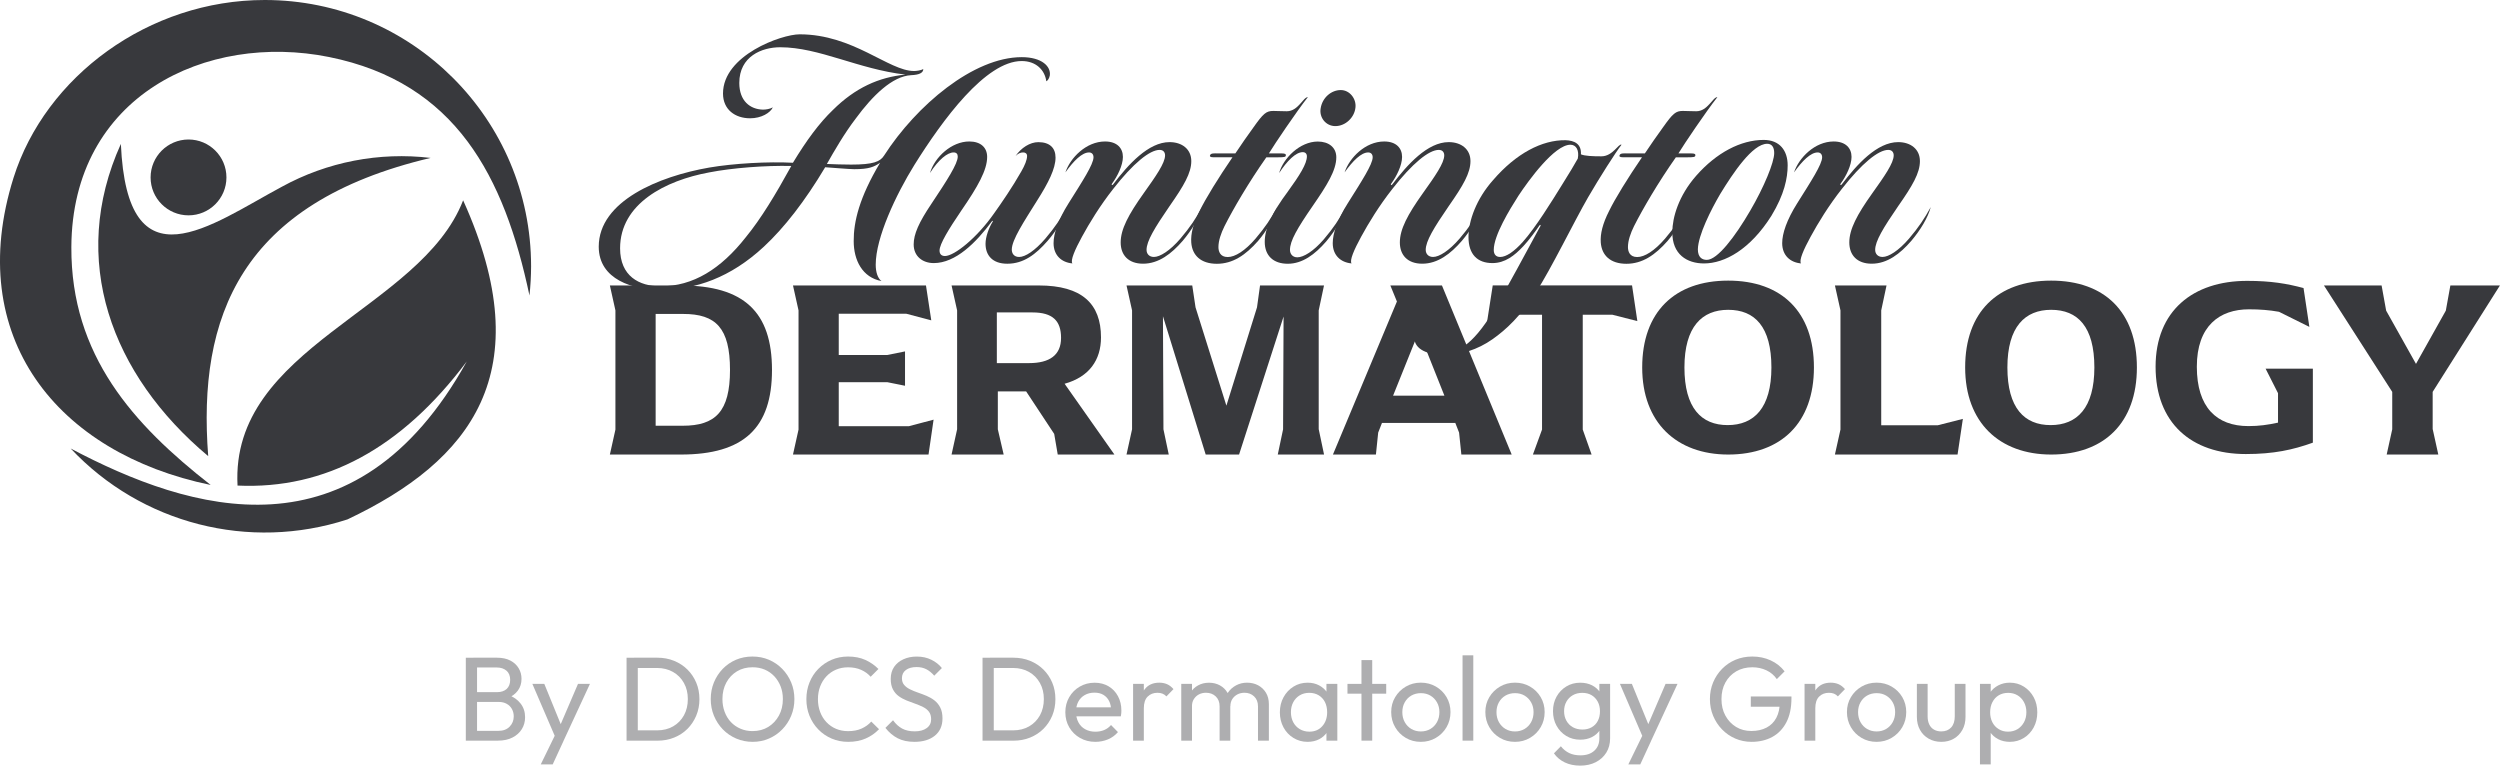
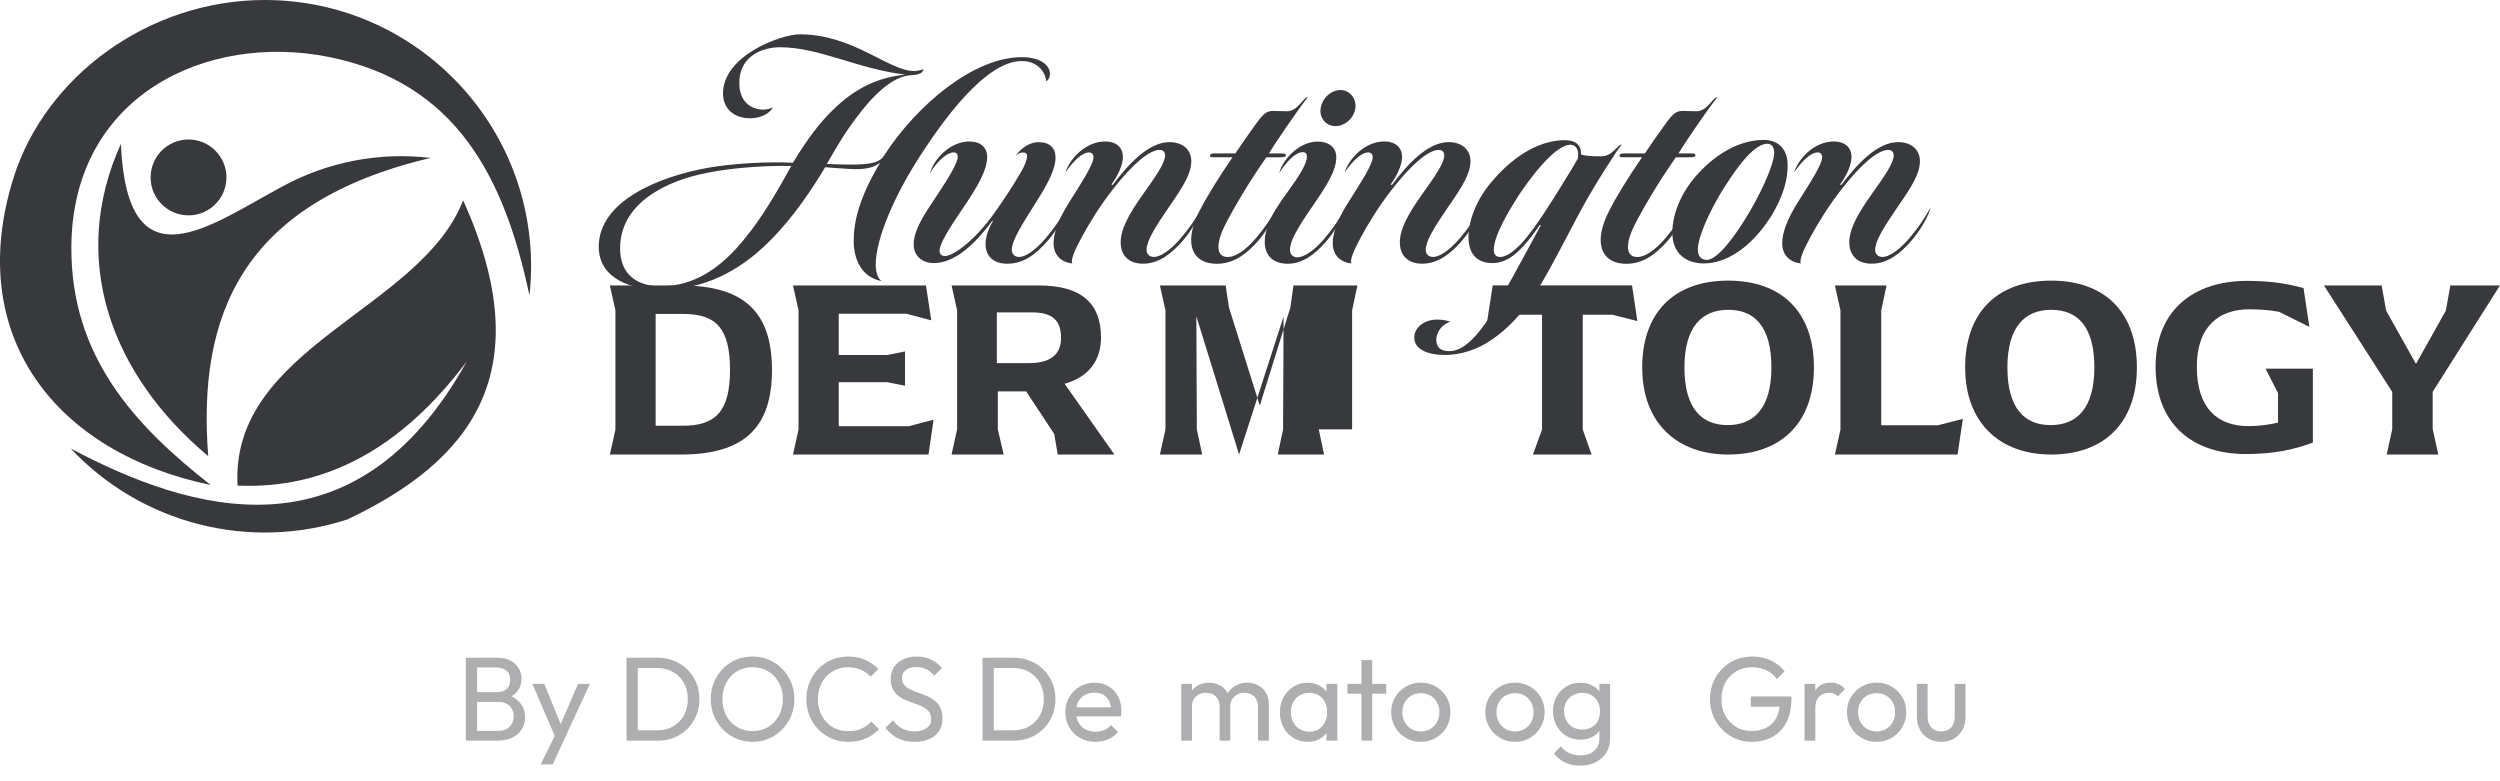
<svg xmlns="http://www.w3.org/2000/svg" version="1.1" id="Layer_1" x="0px" y="0px" viewBox="0 0 707.36 220.99" style="enable-background:new 0 0 707.36 220.99;" xml:space="preserve">
  <style type="text/css">
	.st0{fill:#FFFFFF;}
	.st1{fill:#38393D;}
	.st2{fill:#AEAEB0;}
</style>
  <g>
    <g>
      <g>
        <path id="Path_29_00000033334742433146116590000000982216393494955422_" class="st1" d="M67.21,137.39     c24.83,1.14,46.45-10.57,64.86-35.12C100.41,159.29,53.85,144.8,20,126.9c20.01,21.31,50.53,29.12,78.32,20.06     c34.91-16.54,54.7-41.62,32.72-90.28C119.05,87.72,65.09,98.11,67.21,137.39" />
        <path id="Path_30_00000130623052232821681930000009943305853387817353_" class="st1" d="M3.83,50.3     c-14.13,44.98,12.24,77.93,55.78,86.92c-21.84-17.06-39.56-36.66-39.42-67.29c0.19-42.89,38.29-60.77,72.91-53.8     c35.9,7.24,49.59,33.85,56.71,67.48c0.3-2.75,0.45-5.51,0.46-8.27C150.26,33.73,116.52,0,74.91,0C42.09,0,12.85,21.62,3.83,50.3" />
        <path id="Path_31_00000163038262771618225160000007823483506248354227_" class="st1" d="M58.91,129.06     c-3.03-39.36,9.06-71.65,62.93-84.38c-14.54-1.73-29.25,1.12-42.09,8.16C59.67,63.59,35.99,81.96,34.2,40.72     C19.39,73.49,31.41,106.03,58.91,129.06" />
        <path id="Path_32_00000073687748219566417220000010072033202887844225_" class="st1" d="M42.61,50.2     c0,5.93,4.81,10.73,10.73,10.73c5.93,0,10.73-4.81,10.73-10.73c0-5.93-4.81-10.73-10.73-10.73     C47.42,39.48,42.62,44.27,42.61,50.2" />
      </g>
      <g>
        <g>
          <g>
            <path class="st1" d="M174.13,121.55V87.83l-1.57-7.06h20.11c17.82,0,25.76,7.49,25.76,23.92c0,16.35-7.94,23.92-25.76,23.92       h-20.11L174.13,121.55z M193.17,120.46c9.23,0,13.38-3.96,13.38-15.78c0-11.89-4.01-15.85-13.24-15.85h-7.8v31.63H193.17z" />
            <path class="st1" d="M264.15,118.74l-1.43,9.87h-38.35l1.57-7.06V87.83l-1.57-7.06H262l1.5,9.87l-7.08-1.87h-19.1v11.67h13.74       l5.01-1.01v9.72l-5.01-1.01h-13.74v12.46h19.82L264.15,118.74z" />
            <path class="st1" d="M315.31,128.6h-16.03l-1-5.83l-7.94-12.03h-8.01v10.73l1.65,7.13h-14.74l1.57-7.13V87.83l-1.57-7.06h24.68       c12.23,0,17.6,5.19,17.6,14.7c0,6.34-3.29,11.17-10.3,13.11L315.31,128.6z M291.2,102.74c5.72,0,9.02-2.23,9.02-7.13       c0-4.83-2.36-7.21-8.08-7.21h-10.09v14.34H291.2z" />
-             <path class="st1" d="M373.13,121.47l1.5,7.13h-13.09l1.5-7.13l0.14-31.91l-12.59,39.04h-9.45l-12.09-39.12l0.14,31.99l1.5,7.13       h-11.95l1.57-7.13V87.83l-1.57-7.06h18.6l0.93,6.2l8.73,27.81l8.66-27.81l0.86-6.2h18.1l-1.5,7.06V121.47z" />
-             <path class="st1" d="M427.72,128.6h-14.24l-0.64-6.2l-1.07-2.74h-20.75l-1.07,2.74l-0.64,6.2h-12.16l18.1-43.29l-1.86-4.54       h14.6L427.72,128.6z M408.69,111.96l-7.23-18.16l-7.3,18.16H408.69z" />
+             <path class="st1" d="M373.13,121.47l1.5,7.13h-13.09l1.5-7.13l0.14-31.91l-12.59,39.04l-12.09-39.12l0.14,31.99l1.5,7.13       h-11.95l1.57-7.13V87.83l-1.57-7.06h18.6l0.93,6.2l8.73,27.81l8.66-27.81l0.86-6.2h18.1l-1.5,7.06V121.47z" />
            <path class="st1" d="M447.83,89.05v32.49l2.5,7.06h-16.6l2.58-7.06V89.05h-8.37l-7.15,1.8l1.57-10.09h39.42l1.5,10.09       l-7.08-1.8H447.83z" />
            <path class="st1" d="M464.65,103.97c0-15.68,9.16-24.57,24.33-24.57c15.17,0,24.26,8.89,24.26,24.57       c0,15.61-9.23,24.64-24.26,24.64C474.38,128.6,464.65,119.58,464.65,103.97z M501.21,103.97c0-11.55-4.72-16.31-12.23-16.31       c-7.37,0-12.38,4.76-12.38,16.31c0,11.48,4.79,16.31,12.23,16.31C496.28,120.28,501.21,115.45,501.21,103.97z" />
            <path class="st1" d="M555.38,118.52l-1.5,10.08h-34.7l1.57-7.06V87.83l-1.57-7.06h14.6l-1.5,7.06v32.49h16.03L555.38,118.52z" />
            <path class="st1" d="M556.03,103.97c0-15.68,9.16-24.57,24.33-24.57c15.17,0,24.26,8.89,24.26,24.57       c0,15.61-9.23,24.64-24.26,24.64C565.76,128.6,556.03,119.58,556.03,103.97z M592.59,103.97c0-11.55-4.72-16.31-12.23-16.31       c-7.37,0-12.38,4.76-12.38,16.31c0,11.48,4.79,16.31,12.24,16.31S592.59,115.45,592.59,103.97z" />
            <path class="st1" d="M654.41,104.32v20.93c-5.65,2.03-11.09,3.22-18.96,3.22c-15.53,0-25.54-8.89-25.54-24.71       c0-15.82,10.59-24.29,25.9-24.29c6.73,0,11.23,0.77,15.96,2.03l1.65,10.99l-8.59-4.27c-2.72-0.49-5.44-0.7-8.51-0.7       c-8.3,0-14.74,4.69-14.74,16.24c0,11.48,5.58,16.8,14.6,16.8c3,0,5.51-0.35,8.37-0.98v-8.33l-3.51-6.93H654.41z" />
            <path class="st1" d="M688.33,121.47l1.57,7.13h-14.6l1.57-7.13v-10.59l-19.32-30.11h16.31l1.29,7.13l8.44,15.06l8.44-15.06       l1.29-7.13h14.02l-19.03,30.11V121.47z" />
          </g>
        </g>
        <g>
          <path class="st1" d="M249.02,46.05c-1.72,1.18-3.16,1.82-7.32,1.82c-1.45,0-6.69-0.46-8.22-0.55      c-5.7,9.56-11.57,17.11-17.35,22.48c-9.4,8.74-19.34,12.2-29.28,12.2c-7.59,0-17.44-2.82-17.44-12.2      c0-12.92,17.08-19.93,31.27-22.39c6.87-1.18,16.72-1.73,23.68-1.36c3.8-6.28,7.41-11.2,11.3-14.93      c6.33-6.28,13.01-9.28,20.52-10.01c-13.38-1.55-24.4-7.74-35.43-7.74c-5.15,0-11.57,2.55-11.57,10.1c0,5.1,3.07,7.46,6.69,7.55      c0.81,0,1.99-0.18,2.8-0.64c-0.72,1.55-3.25,3.09-6.42,3.09c-4.25,0-7.68-2.46-7.68-7.01c0-10.83,16.54-16.75,21.69-16.75      c15.18,0,25.21,10.38,32.36,10.38c0.72,0,1.99-0.18,2.62-0.55c0,1.09-1.18,1.64-3.43,1.73c-5.33,0.27-10.94,5.82-15.63,12.2      c-3.34,4.37-6.15,9.28-8.22,12.92c1.17,0.09,5.42,0.18,6.87,0.18c6.24,0,8.22-0.82,9.31-2.55c9.13-14.2,25.31-27.85,38.95-27.85      c5.69,0,8.32,2.64,7.95,5.19c-0.18,0.91-0.63,1.46-0.99,1.64c-0.45-3.28-2.98-5.73-6.96-5.73c-10.21,0-22.41,16.66-30.37,29.4      c-5.24,8.46-10.94,20.57-10.94,28.21c0,2.09,0.54,3.82,1.63,4.64c-5.42-1-7.86-5.92-7.86-11.29      C241.52,62.7,243.14,55.88,249.02,46.05z M200.67,48.78c-12.38,2.28-25.22,8.83-25.22,21.48c0,7.83,5.33,10.74,11.48,10.74      c9.13,0,16.99-4.83,24.13-13.93c4.25-5.19,8.32-11.92,12.83-20.11C216.66,46.78,207.17,47.51,200.67,48.78z" />
          <path class="st1" d="M278.85,68.98c0-1.91,0.9-4.46,1.99-6.19c0.18-0.27,0.09-0.46-0.18-0.18c-4.52,6.1-10.3,11.83-16.45,11.83      c-3.16,0-5.69-1.91-5.69-5.28c0-2.91,1.45-6.19,5.06-11.56c4.43-6.64,7.41-11.29,7.41-13.29c0-0.73-0.36-1.18-1.17-1.18      c-1.72,0-4.25,2-6.69,5.82c1.36-4.55,6.15-8.92,11.12-8.92c3.25,0,5.06,1.73,5.06,4.37c0,3.73-2.62,8.37-7.32,15.2      c-3.52,5.19-6.15,9.46-6.15,11.29c0,1.09,0.63,1.55,1.54,1.55c2.62,0,9.04-5.1,13.92-12.11c2.08-2.91,5.15-7.37,7.68-11.83      c0.99-1.73,1.63-3.28,1.63-4.37c0-0.64-0.45-1-1.08-1c-0.63,0-1.36,0.18-2.17,1c1.54-2.28,4.07-3.91,6.42-3.91      c3.25,0,4.88,1.64,4.88,4.37c0,3.09-1.99,7.1-5.24,12.2c-3.7,5.92-7.14,11.1-7.14,13.83c0,1.09,0.63,2.09,2.08,2.09      c1.72,0,4.43-1.73,7.41-5.19c2.71-3.18,4.34-5.64,6.15-8.92c-0.81,3-2.89,6.55-5.51,9.56c-3.34,3.82-6.78,6.46-11.39,6.46      C280.84,74.63,278.85,72.26,278.85,68.98z" />
          <path class="st1" d="M329.65,43.96c0-0.82-0.45-1.55-1.54-1.55c-2.8,0-7.5,3.82-13.11,11.01c-3.8,4.82-6.78,9.74-8.86,13.56      c-1.99,3.64-3.34,6.74-2.71,7.55c-3.07-0.27-5.33-2.28-5.33-5.73c0-2.73,1.27-6.55,4.25-11.29c3.89-6.19,7.05-11.01,7.05-13.01      c0-0.91-0.54-1.37-1.26-1.37c-1.99,0-4.34,2.37-6.69,5.64c1.36-4.1,5.87-8.74,11.21-8.74c3.43,0,5.06,1.91,5.06,4.37      c0,2.37-1.54,5.46-3.07,7.55c-0.27,0.36,0,0.55,0.27,0.27c4.34-5.73,10.03-12.01,16-12.01c3.53,0,6.15,2,6.15,5.37      c0,3.37-2.08,6.92-6.15,12.74c-4.25,6.19-6.51,9.92-6.51,12.38c0,1.09,0.72,2,2.08,2c1.72,0,4.52-1.73,7.5-5.19      c2.71-3.18,4.34-5.64,6.15-8.92c-0.81,3-2.89,6.46-5.51,9.56c-3.16,3.64-6.78,6.46-11.21,6.46c-4.16,0-6.33-2.46-6.33-6.01      c0-3.73,2.17-7.83,6.51-13.93C327.03,49.87,329.65,46.14,329.65,43.96z" />
          <path class="st1" d="M337.06,68.62c-0.18-2.46,0.54-5.37,2.35-8.92c1.72-3.55,5.33-9.37,9.31-15.2h-5.42      c-0.9,0-1.08-0.27-0.9-0.64c0.27-0.55,1.18-0.46,2.26-0.46h4.88c1.36-2.09,3.8-5.55,5.06-7.28c2.89-4.1,3.7-4.73,5.69-4.73      c0.99,0,2.44,0.09,3.8,0.09c3.25,0,4.61-4,5.97-4c-3.16,4-9.49,13.38-11.03,15.93h3.61c0.99,0,1.26,0.18,1.18,0.64      c-0.09,0.36-0.45,0.46-2.17,0.46h-3.34c-5.06,7.19-9.4,14.65-11.84,19.48c-0.99,2-1.72,4.1-1.72,5.92      c0,1.18,0.45,2.82,2.62,2.82c2.08,0,4.88-1.73,7.86-5.19c2.71-3.18,4.34-5.64,6.15-8.92c-0.81,3-2.8,6.46-5.42,9.56      c-3.53,4-7.14,6.46-11.66,6.46C339.77,74.63,337.33,72.26,337.06,68.62z" />
          <path class="st1" d="M357.85,68.44c0-3.91,2.17-8.37,6.51-14.2c3.43-4.73,5.42-7.92,5.42-10.01c0-0.73-0.45-1.18-1.17-1.18      c-1.99,0-4.43,2.46-6.69,5.92c1.17-4.19,5.87-8.92,10.94-8.92c3.07,0,5.24,1.64,5.24,4.46c0,3.73-2.71,8.01-6.6,13.65      c-4.52,6.55-6.51,10.01-6.51,12.56c0,1,0.63,2.09,2.08,2.09c1.72,0,4.52-1.64,7.5-5.1c2.71-3.19,4.34-5.64,6.24-9.1      c-0.81,3-2.98,6.64-5.6,9.74c-3.16,3.64-6.69,6.28-10.84,6.28C360.29,74.63,357.85,72.35,357.85,68.44z M379.36,25.48      c2.53,0,4.43,2.46,4.16,4.92c-0.27,2.82-2.8,5.28-5.69,5.28c-2.71,0-4.61-2.46-4.16-5.01      C374.12,27.66,376.65,25.48,379.36,25.48z" />
          <path class="st1" d="M408.64,43.96c0-0.82-0.45-1.55-1.54-1.55c-2.8,0-7.5,3.82-13.11,11.01c-3.8,4.82-6.78,9.74-8.86,13.56      c-1.99,3.64-3.34,6.74-2.71,7.55c-3.07-0.27-5.33-2.28-5.33-5.73c0-2.73,1.27-6.55,4.25-11.29c3.89-6.19,7.05-11.01,7.05-13.01      c0-0.91-0.54-1.37-1.26-1.37c-1.99,0-4.34,2.37-6.69,5.64c1.36-4.1,5.87-8.74,11.21-8.74c3.43,0,5.06,1.91,5.06,4.37      c0,2.37-1.54,5.46-3.07,7.55c-0.27,0.36,0,0.55,0.27,0.27c4.34-5.73,10.03-12.01,16-12.01c3.53,0,6.15,2,6.15,5.37      c0,3.37-2.08,6.92-6.15,12.74c-4.25,6.19-6.51,9.92-6.51,12.38c0,1.09,0.72,2,2.08,2c1.72,0,4.52-1.73,7.5-5.19      c2.71-3.18,4.34-5.64,6.15-8.92c-0.81,3-2.89,6.46-5.51,9.56c-3.16,3.64-6.78,6.46-11.21,6.46c-4.16,0-6.33-2.46-6.33-6.01      c0-3.73,2.17-7.83,6.51-13.93C406.02,49.87,408.64,46.14,408.64,43.96z" />
          <path class="st1" d="M453.11,44.23c3.25,0,4.88-3.73,5.69-3.28c-1.63,2.09-6.32,9.46-9.49,14.93      c-3.89,6.74-10.56,20.44-14.72,26.81c-4.34,6.74-8.41,10.56-12.29,13.29c-4.25,3-9.13,4.46-13.38,4.46      c-4.97,0-8.77-1.55-8.77-5.01c0.09-3.09,3.25-5.01,6.42-5.01c1.63,0,2.89,0.27,3.8,0.64c-2.44,0.64-3.98,3.1-3.98,5.01      c0,2.28,1.27,3.28,3.62,3.28c1.9,0,6.05-0.55,12.74-11.65c2.71-4.46,10.56-19.08,13.09-23.72c0.18-0.27,0-0.55-0.27-0.18      c-0.99,1.46-2.98,4.19-4.52,5.82c-2.53,2.73-5.24,4.82-8.77,4.82c-4.25,0-6.78-2.46-6.78-7.37c0-4.64,2.26-10.83,6.96-16.11      c6.51-7.55,13.83-11.38,20.51-11.29c2.44,0.09,4.52,1,4.34,4C448.41,44.14,450.58,44.23,453.11,44.23z M444.34,40.95      c-4.52,0-11.84,10.1-14.73,14.47c-2.44,3.82-6.96,11.19-6.96,15.29c0,1.27,0.63,2,1.81,2c1.72,0,3.98-1.55,6.42-4.28      c3.71-4.19,8.13-11.38,11.12-16.2c2.08-3.28,3.62-5.92,4.43-7.37C446.87,42.5,445.97,40.95,444.34,40.95z" />
          <path class="st1" d="M452.93,68.62c-0.18-2.46,0.54-5.37,2.35-8.92c1.72-3.55,5.33-9.37,9.31-15.2h-5.42      c-0.9,0-1.08-0.27-0.9-0.64c0.27-0.55,1.18-0.46,2.26-0.46h4.88c1.36-2.09,3.8-5.55,5.06-7.28c2.89-4.1,3.7-4.73,5.69-4.73      c0.99,0,2.44,0.09,3.8,0.09c3.25,0,4.61-4,5.97-4c-3.16,4-9.49,13.38-11.03,15.93h3.61c0.99,0,1.26,0.18,1.18,0.64      c-0.09,0.36-0.45,0.46-2.17,0.46h-3.34c-5.06,7.19-9.4,14.65-11.84,19.48c-0.99,2-1.72,4.1-1.72,5.92      c0,1.18,0.45,2.82,2.62,2.82c2.08,0,4.88-1.73,7.86-5.19c2.71-3.18,4.34-5.64,6.15-8.92c-0.81,3-2.8,6.46-5.42,9.56      c-3.53,4-7.14,6.46-11.66,6.46C455.65,74.63,453.2,72.26,452.93,68.62z" />
          <path class="st1" d="M501.2,61.07c-5.97,9.47-13.19,13.47-19.07,13.47c-4.79,0-9.04-2.55-8.95-8.92c0-4,1.72-10.19,6.78-15.93      c5.69-6.46,12.56-10.1,19.07-10.1c4.52,0,6.78,3.01,6.78,7.19C505.81,50.33,504.9,54.97,501.2,61.07z M500.02,40.68      c-4.16,0-9.67,8.28-13.29,14.2c-2.62,4.46-6.24,11.65-6.33,15.65c0,2.27,1.18,3,2.53,3c2.98,0,7.95-6.46,12.29-13.93      c3.89-6.65,6.78-13.65,6.78-16.29C502.01,41.59,501.29,40.68,500.02,40.68z" />
          <path class="st1" d="M535.81,43.96c0-0.82-0.45-1.55-1.54-1.55c-2.8,0-7.5,3.82-13.11,11.01c-3.8,4.82-6.78,9.74-8.86,13.56      c-1.99,3.64-3.34,6.74-2.71,7.55c-3.07-0.27-5.33-2.28-5.33-5.73c0-2.73,1.27-6.55,4.25-11.29c3.89-6.19,7.05-11.01,7.05-13.01      c0-0.91-0.54-1.37-1.26-1.37c-1.99,0-4.34,2.37-6.69,5.64c1.36-4.1,5.87-8.74,11.21-8.74c3.43,0,5.06,1.91,5.06,4.37      c0,2.37-1.54,5.46-3.07,7.55c-0.27,0.36,0,0.55,0.27,0.27c4.34-5.73,10.03-12.01,16-12.01c3.53,0,6.15,2,6.15,5.37      c0,3.37-2.08,6.92-6.15,12.74c-4.25,6.19-6.51,9.92-6.51,12.38c0,1.09,0.72,2,2.08,2c1.72,0,4.52-1.73,7.5-5.19      c2.71-3.18,4.34-5.64,6.15-8.92c-0.81,3-2.89,6.46-5.51,9.56c-3.16,3.64-6.78,6.46-11.21,6.46c-4.16,0-6.33-2.46-6.33-6.01      c0-3.73,2.17-7.83,6.51-13.93C533.19,49.87,535.81,46.14,535.81,43.96z" />
        </g>
      </g>
    </g>
    <g>
      <g>
        <g>
          <g>
            <path class="st2" d="M131.8,209.56V186.1h3.18v23.46H131.8z M133.93,209.56v-2.77h7.1c1.35,0,2.41-0.4,3.18-1.2       s1.15-1.76,1.15-2.89c0-0.77-0.17-1.46-0.51-2.08c-0.34-0.62-0.83-1.11-1.47-1.47c-0.64-0.36-1.39-0.54-2.25-0.54h-7.2v-2.77       h6.73c1.13,0,2.02-0.3,2.69-0.9c0.66-0.6,1-1.46,1-2.59s-0.35-1.99-1.05-2.59c-0.7-0.6-1.62-0.9-2.77-0.9h-6.59v-2.77h6.66       c1.53,0,2.81,0.28,3.84,0.83c1.03,0.55,1.8,1.28,2.33,2.18c0.53,0.9,0.79,1.89,0.79,2.98c0,1.26-0.34,2.37-1.03,3.31       c-0.69,0.95-1.7,1.69-3.03,2.23l0.27-1.01c1.51,0.54,2.69,1.36,3.53,2.45c0.85,1.09,1.27,2.38,1.27,3.87       c0,1.24-0.3,2.36-0.91,3.35c-0.61,0.99-1.48,1.79-2.62,2.38c-1.14,0.6-2.53,0.9-4.18,0.9H133.93z" />
            <path class="st2" d="M157.6,209.7l-6.97-16.2h3.38l5.17,12.68h-1.08l5.44-12.68h3.38l-7.51,16.2H157.6z M153,216.29l4.73-9.7       l1.69,3.11l-3.04,6.59H153z" />
            <path class="st2" d="M177.28,209.56V186.1h3.18v23.46H177.28z M179.37,209.56v-2.91h6.53c1.74,0,3.26-0.38,4.56-1.13       c1.31-0.76,2.33-1.8,3.06-3.13c0.73-1.33,1.1-2.86,1.1-4.6c0-1.71-0.37-3.23-1.12-4.56c-0.74-1.33-1.77-2.37-3.08-3.11       c-1.31-0.74-2.82-1.12-4.53-1.12h-6.49v-2.91h6.56c1.71,0,3.3,0.29,4.75,0.88c1.45,0.59,2.72,1.41,3.79,2.47       c1.07,1.06,1.9,2.3,2.5,3.72s0.9,2.98,0.9,4.67c0,1.67-0.3,3.22-0.9,4.65c-0.6,1.43-1.43,2.68-2.48,3.74       c-1.06,1.06-2.32,1.88-3.77,2.47c-1.45,0.59-3.03,0.88-4.72,0.88H179.37z" />
            <path class="st2" d="M212.98,209.9c-1.67,0-3.22-0.31-4.67-0.93c-1.44-0.62-2.71-1.49-3.79-2.6c-1.08-1.12-1.92-2.41-2.52-3.87       c-0.6-1.46-0.9-3.03-0.9-4.7c0-1.69,0.3-3.26,0.9-4.72c0.6-1.45,1.43-2.73,2.5-3.84c1.07-1.1,2.32-1.96,3.75-2.57       c1.43-0.61,2.98-0.91,4.65-0.91s3.22,0.3,4.65,0.91c1.43,0.61,2.69,1.47,3.77,2.57s1.93,2.39,2.54,3.85       c0.61,1.46,0.91,3.04,0.91,4.73c0,1.67-0.3,3.23-0.91,4.7c-0.61,1.47-1.45,2.75-2.52,3.85c-1.07,1.11-2.32,1.97-3.75,2.59       C216.16,209.59,214.63,209.9,212.98,209.9z M212.91,206.86c1.69,0,3.17-0.39,4.45-1.17c1.27-0.78,2.28-1.85,3.03-3.21       c0.74-1.36,1.12-2.92,1.12-4.68c0-1.31-0.21-2.51-0.64-3.6c-0.43-1.09-1.03-2.05-1.79-2.86c-0.77-0.81-1.67-1.44-2.7-1.88       c-1.04-0.44-2.19-0.66-3.45-0.66c-1.67,0-3.14,0.38-4.41,1.15c-1.27,0.77-2.28,1.83-3.01,3.18c-0.73,1.35-1.1,2.91-1.1,4.67       c0,1.31,0.21,2.52,0.63,3.63c0.42,1.12,1,2.07,1.76,2.87c0.75,0.8,1.66,1.43,2.71,1.88S211.67,206.86,212.91,206.86z" />
            <path class="st2" d="M240,209.9c-1.69,0-3.26-0.31-4.7-0.93c-1.44-0.62-2.7-1.48-3.77-2.59c-1.07-1.1-1.9-2.39-2.49-3.85       c-0.59-1.46-0.88-3.03-0.88-4.7c0-1.69,0.29-3.27,0.88-4.73c0.59-1.47,1.41-2.74,2.49-3.84c1.07-1.09,2.32-1.95,3.75-2.57       c1.43-0.62,2.99-0.93,4.68-0.93c1.85,0,3.47,0.32,4.87,0.95c1.4,0.63,2.64,1.49,3.72,2.57l-2.2,2.2       c-0.74-0.83-1.65-1.49-2.72-1.96c-1.07-0.47-2.29-0.71-3.67-0.71c-1.24,0-2.38,0.22-3.41,0.66c-1.04,0.44-1.94,1.06-2.71,1.88       c-0.77,0.81-1.36,1.77-1.78,2.87c-0.42,1.1-0.63,2.31-0.63,3.62s0.21,2.51,0.63,3.62c0.42,1.11,1.01,2.06,1.78,2.87       c0.77,0.81,1.67,1.44,2.71,1.88c1.04,0.44,2.17,0.66,3.41,0.66c1.47,0,2.74-0.24,3.82-0.73s2-1.14,2.74-1.98l2.2,2.16       c-1.08,1.13-2.35,2.01-3.8,2.64S241.82,209.9,240,209.9z" />
            <path class="st2" d="M258.73,209.9c-1.85,0-3.43-0.34-4.73-1.01c-1.31-0.68-2.47-1.66-3.48-2.94l2.16-2.16       c0.74,1.04,1.6,1.82,2.57,2.35s2.16,0.79,3.58,0.79c1.4,0,2.52-0.3,3.36-0.91c0.85-0.61,1.27-1.44,1.27-2.5       c0-0.88-0.2-1.59-0.61-2.13s-0.95-0.99-1.64-1.33s-1.44-0.67-2.25-0.95c-0.81-0.28-1.62-0.59-2.43-0.91       c-0.81-0.33-1.56-0.73-2.23-1.22c-0.68-0.48-1.22-1.12-1.64-1.91c-0.42-0.79-0.63-1.78-0.63-2.98c0-1.33,0.32-2.46,0.96-3.4       c0.64-0.93,1.52-1.66,2.64-2.16c1.12-0.51,2.37-0.76,3.77-0.76c1.53,0,2.91,0.3,4.12,0.9c1.22,0.6,2.21,1.38,2.98,2.35       l-2.16,2.16c-0.7-0.81-1.45-1.42-2.25-1.83c-0.8-0.41-1.72-0.61-2.76-0.61c-1.26,0-2.27,0.28-3.01,0.83       c-0.74,0.55-1.12,1.33-1.12,2.32c0,0.79,0.21,1.43,0.63,1.91c0.42,0.49,0.96,0.9,1.64,1.23c0.68,0.34,1.43,0.65,2.25,0.93       c0.82,0.28,1.64,0.59,2.45,0.93c0.81,0.34,1.56,0.77,2.23,1.29s1.22,1.19,1.64,2.01c0.42,0.82,0.63,1.85,0.63,3.09       c0,2.07-0.72,3.7-2.15,4.87C263.09,209.31,261.16,209.9,258.73,209.9z" />
            <path class="st2" d="M278,209.56V186.1h3.18v23.46H278z M280.1,209.56v-2.91h6.53c1.74,0,3.26-0.38,4.56-1.13       c1.31-0.76,2.33-1.8,3.06-3.13s1.1-2.86,1.1-4.6c0-1.71-0.37-3.23-1.12-4.56s-1.77-2.37-3.08-3.11       c-1.31-0.74-2.82-1.12-4.53-1.12h-6.49v-2.91h6.56c1.71,0,3.3,0.29,4.75,0.88c1.45,0.59,2.71,1.41,3.79,2.47       c1.07,1.06,1.9,2.3,2.5,3.72c0.6,1.42,0.89,2.98,0.89,4.67c0,1.67-0.3,3.22-0.89,4.65c-0.6,1.43-1.43,2.68-2.49,3.74       c-1.06,1.06-2.32,1.88-3.77,2.47c-1.45,0.59-3.03,0.88-4.72,0.88H280.1z" />
            <path class="st2" d="M309.92,209.9c-1.6,0-3.04-0.37-4.33-1.1c-1.28-0.73-2.3-1.73-3.04-2.99c-0.74-1.26-1.12-2.69-1.12-4.29       c0-1.58,0.37-3,1.1-4.26c0.73-1.26,1.72-2.26,2.98-2.99s2.65-1.1,4.21-1.1c1.49,0,2.8,0.34,3.94,1.01       c1.14,0.68,2.03,1.61,2.67,2.81c0.64,1.2,0.96,2.55,0.96,4.06c0,0.23-0.01,0.47-0.03,0.73c-0.02,0.26-0.07,0.56-0.13,0.9       h-13.56v-2.54h11.94l-1.12,0.98c0-1.08-0.19-2-0.57-2.76c-0.38-0.75-0.92-1.34-1.62-1.76c-0.7-0.42-1.54-0.62-2.54-0.62       c-1.04,0-1.95,0.23-2.74,0.68c-0.79,0.45-1.4,1.08-1.83,1.89c-0.43,0.81-0.64,1.77-0.64,2.87c0,1.13,0.23,2.11,0.68,2.96       c0.45,0.85,1.09,1.5,1.93,1.96s1.79,0.69,2.87,0.69c0.9,0,1.73-0.16,2.49-0.47c0.75-0.32,1.4-0.79,1.94-1.42l1.96,2       c-0.77,0.9-1.71,1.59-2.82,2.06C312.37,209.66,311.18,209.9,309.92,209.9z" />
-             <path class="st2" d="M320.6,209.56V193.5h3.04v16.06H320.6z M323.64,200.4l-1.15-0.51c0-2.05,0.47-3.69,1.42-4.9       c0.95-1.22,2.31-1.83,4.09-1.83c0.81,0,1.54,0.14,2.2,0.42c0.65,0.28,1.26,0.75,1.83,1.4l-2,2.06       c-0.34-0.36-0.71-0.62-1.12-0.78c-0.41-0.16-0.88-0.24-1.42-0.24c-1.13,0-2.05,0.36-2.77,1.08S323.64,198.93,323.64,200.4z" />
            <path class="st2" d="M334.23,209.56V193.5h3.04v16.06H334.23z M345.08,209.56v-9.7c0-1.19-0.37-2.13-1.1-2.82       c-0.73-0.69-1.65-1.03-2.76-1.03c-0.74,0-1.41,0.16-2,0.47s-1.06,0.76-1.42,1.32c-0.36,0.56-0.54,1.24-0.54,2.03l-1.25-0.61       c0-1.22,0.26-2.28,0.79-3.18c0.53-0.9,1.26-1.61,2.18-2.11c0.92-0.51,1.96-0.76,3.11-0.76c1.13,0,2.15,0.25,3.06,0.74       c0.91,0.5,1.63,1.19,2.16,2.1c0.53,0.9,0.79,1.97,0.79,3.21v10.35H345.08z M355.94,209.56v-9.7c0-1.19-0.37-2.13-1.1-2.82       c-0.73-0.69-1.64-1.03-2.72-1.03c-0.74,0-1.42,0.16-2.01,0.47c-0.6,0.32-1.08,0.76-1.44,1.32c-0.36,0.56-0.54,1.24-0.54,2.03       l-1.72-0.61c0.07-1.24,0.4-2.3,1-3.2c0.6-0.89,1.37-1.59,2.32-2.1c0.95-0.51,1.98-0.76,3.11-0.76c1.17,0,2.22,0.25,3.14,0.74       c0.92,0.5,1.66,1.19,2.21,2.1c0.55,0.9,0.83,1.98,0.83,3.25v10.31H355.94z" />
            <path class="st2" d="M369.97,209.9c-1.47,0-2.79-0.37-3.99-1.1c-1.19-0.73-2.14-1.73-2.82-2.99s-1.03-2.68-1.03-4.26       c0-1.58,0.34-3,1.03-4.26s1.62-2.27,2.81-3.01c1.18-0.74,2.52-1.12,4.01-1.12c1.22,0,2.3,0.25,3.26,0.76s1.73,1.21,2.32,2.1       c0.59,0.89,0.91,1.92,0.98,3.09v4.84c-0.07,1.15-0.39,2.17-0.96,3.08c-0.58,0.9-1.34,1.61-2.3,2.11       C372.31,209.65,371.21,209.9,369.97,209.9z M370.47,207.02c1.51,0,2.73-0.51,3.65-1.54c0.92-1.03,1.39-2.34,1.39-3.94       c0-1.1-0.21-2.07-0.62-2.89c-0.42-0.82-1.01-1.46-1.78-1.93c-0.77-0.46-1.66-0.69-2.67-0.69c-1.01,0-1.91,0.24-2.69,0.71       s-1.39,1.12-1.83,1.94c-0.44,0.82-0.66,1.76-0.66,2.82c0,1.08,0.22,2.03,0.66,2.86c0.44,0.82,1.05,1.47,1.84,1.94       S369.46,207.02,370.47,207.02z M375.31,209.56v-4.33l0.58-3.92l-0.58-3.89v-3.92h3.08v16.06H375.31z" />
            <path class="st2" d="M381.26,196.27v-2.77h10.96v2.77H381.26z M385.22,209.56v-22.79h3.04v22.79H385.22z" />
            <path class="st2" d="M402.02,209.9c-1.58,0-3-0.37-4.26-1.12c-1.26-0.74-2.27-1.75-3.01-3.03c-0.74-1.27-1.12-2.7-1.12-4.28       c0-1.56,0.37-2.96,1.12-4.21c0.74-1.25,1.75-2.25,3.01-2.99c1.26-0.74,2.68-1.12,4.26-1.12c1.56,0,2.97,0.37,4.24,1.1       s2.28,1.73,3.03,2.99c0.74,1.26,1.12,2.67,1.12,4.23c0,1.58-0.37,3-1.12,4.28c-0.74,1.27-1.75,2.28-3.03,3.03       C404.99,209.53,403.57,209.9,402.02,209.9z M402.02,206.96c1.01,0,1.92-0.24,2.71-0.71s1.41-1.12,1.86-1.94       c0.45-0.82,0.68-1.76,0.68-2.82c0-1.04-0.23-1.96-0.69-2.77s-1.08-1.45-1.86-1.91s-1.67-0.69-2.69-0.69       c-1.01,0-1.92,0.23-2.71,0.69s-1.41,1.1-1.86,1.91s-0.68,1.74-0.68,2.77c0,1.06,0.22,2,0.68,2.82       c0.45,0.82,1.07,1.47,1.86,1.94S401.01,206.96,402.02,206.96z" />
-             <path class="st2" d="M413.82,209.56v-24.14h3.04v24.14H413.82z" />
            <path class="st2" d="M428.66,209.9c-1.58,0-3-0.37-4.26-1.12c-1.26-0.74-2.27-1.75-3.01-3.03c-0.74-1.27-1.12-2.7-1.12-4.28       c0-1.56,0.37-2.96,1.12-4.21c0.74-1.25,1.75-2.25,3.01-2.99c1.26-0.74,2.68-1.12,4.26-1.12c1.56,0,2.97,0.37,4.24,1.1       s2.28,1.73,3.03,2.99c0.74,1.26,1.12,2.67,1.12,4.23c0,1.58-0.37,3-1.12,4.28c-0.74,1.27-1.75,2.28-3.03,3.03       C431.63,209.53,430.22,209.9,428.66,209.9z M428.66,206.96c1.01,0,1.92-0.24,2.71-0.71s1.41-1.12,1.86-1.94       c0.45-0.82,0.68-1.76,0.68-2.82c0-1.04-0.23-1.96-0.69-2.77s-1.08-1.45-1.86-1.91s-1.67-0.69-2.69-0.69       c-1.01,0-1.92,0.23-2.71,0.69s-1.41,1.1-1.86,1.91s-0.68,1.74-0.68,2.77c0,1.06,0.22,2,0.68,2.82       c0.45,0.82,1.07,1.47,1.86,1.94S427.65,206.96,428.66,206.96z" />
            <path class="st2" d="M447.12,209.29c-1.47,0-2.78-0.35-3.94-1.05s-2.08-1.66-2.76-2.89c-0.68-1.23-1.01-2.61-1.01-4.14       c0-1.53,0.34-2.9,1.01-4.11c0.68-1.21,1.59-2.16,2.76-2.87c1.16-0.71,2.47-1.06,3.94-1.06c1.26,0,2.38,0.25,3.35,0.74       c0.97,0.5,1.74,1.19,2.32,2.08c0.58,0.89,0.88,1.93,0.93,3.13v4.26c-0.07,1.17-0.39,2.2-0.96,3.09       c-0.58,0.89-1.35,1.58-2.32,2.08C449.47,209.04,448.36,209.29,447.12,209.29z M447.12,216.63c-1.65,0-3.11-0.3-4.38-0.91       c-1.27-0.61-2.29-1.46-3.06-2.57l1.96-2c0.65,0.83,1.43,1.47,2.33,1.91c0.9,0.44,1.97,0.66,3.21,0.66       c1.65,0,2.95-0.43,3.91-1.3c0.96-0.87,1.44-2.04,1.44-3.5v-3.99l0.54-3.62l-0.54-3.58v-4.23h3.04v15.42       c0,1.53-0.36,2.87-1.07,4.02s-1.7,2.05-2.98,2.71C450.26,216.3,448.79,216.63,447.12,216.63z M447.73,206.42       c0.99,0,1.87-0.21,2.62-0.64c0.75-0.43,1.34-1.03,1.74-1.81c0.41-0.78,0.61-1.68,0.61-2.72s-0.21-1.94-0.63-2.72       c-0.42-0.78-1-1.39-1.74-1.83s-1.62-0.66-2.64-0.66c-1.01,0-1.9,0.22-2.67,0.66s-1.37,1.05-1.81,1.83       c-0.44,0.78-0.66,1.67-0.66,2.69s0.22,1.92,0.66,2.71s1.05,1.4,1.83,1.84C445.82,206.2,446.72,206.42,447.73,206.42z" />
-             <path class="st2" d="M465.31,209.7l-6.96-16.2h3.38l5.17,12.68h-1.08l5.44-12.68h3.38l-7.51,16.2H465.31z M460.72,216.29       l4.73-9.7l1.69,3.11l-3.04,6.59H460.72z" />
            <path class="st2" d="M495.61,209.9c-1.65,0-3.18-0.31-4.62-0.93c-1.43-0.62-2.68-1.48-3.75-2.59c-1.07-1.1-1.91-2.39-2.52-3.85       c-0.61-1.46-0.91-3.04-0.91-4.73s0.3-3.26,0.91-4.72s1.45-2.73,2.54-3.84s2.35-1.96,3.8-2.57s3.04-0.91,4.75-0.91       c1.87,0,3.6,0.36,5.17,1.08c1.58,0.72,2.9,1.76,3.96,3.11l-2.2,2.2c-0.74-1.08-1.72-1.91-2.94-2.49       c-1.22-0.57-2.55-0.86-3.99-0.86c-1.71,0-3.23,0.38-4.55,1.15c-1.32,0.77-2.34,1.83-3.08,3.18s-1.1,2.91-1.1,4.67       c0,1.78,0.37,3.35,1.12,4.7c0.74,1.35,1.75,2.41,3.01,3.18c1.26,0.77,2.71,1.15,4.33,1.15c1.65,0,3.07-0.32,4.28-0.95       c1.21-0.63,2.14-1.56,2.79-2.79c0.65-1.23,0.98-2.73,0.98-4.51l1.93,1.39h-10.14v-2.91h11.5v0.47c0,2.73-0.48,5.01-1.44,6.85       c-0.96,1.84-2.29,3.22-3.99,4.14S497.79,209.9,495.61,209.9z" />
            <path class="st2" d="M510.59,209.56V193.5h3.04v16.06H510.59z M513.63,200.4l-1.15-0.51c0-2.05,0.47-3.69,1.42-4.9       c0.95-1.22,2.31-1.83,4.09-1.83c0.81,0,1.54,0.14,2.2,0.42c0.65,0.28,1.26,0.75,1.83,1.4l-2,2.06       c-0.34-0.36-0.71-0.62-1.12-0.78c-0.41-0.16-0.88-0.24-1.42-0.24c-1.13,0-2.05,0.36-2.77,1.08S513.63,198.93,513.63,200.4z" />
            <path class="st2" d="M530.97,209.9c-1.58,0-3-0.37-4.26-1.12c-1.26-0.74-2.27-1.75-3.01-3.03c-0.74-1.27-1.12-2.7-1.12-4.28       c0-1.56,0.37-2.96,1.12-4.21c0.74-1.25,1.75-2.25,3.01-2.99c1.26-0.74,2.68-1.12,4.26-1.12c1.56,0,2.97,0.37,4.24,1.1       s2.28,1.73,3.03,2.99c0.74,1.26,1.12,2.67,1.12,4.23c0,1.58-0.37,3-1.12,4.28c-0.74,1.27-1.75,2.28-3.03,3.03       C533.94,209.53,532.53,209.9,530.97,209.9z M530.97,206.96c1.01,0,1.92-0.24,2.71-0.71s1.41-1.12,1.86-1.94       c0.45-0.82,0.68-1.76,0.68-2.82c0-1.04-0.23-1.96-0.69-2.77s-1.08-1.45-1.86-1.91s-1.67-0.69-2.69-0.69       c-1.01,0-1.92,0.23-2.71,0.69s-1.41,1.1-1.86,1.91s-0.68,1.74-0.68,2.77c0,1.06,0.22,2,0.68,2.82       c0.45,0.82,1.07,1.47,1.86,1.94S529.96,206.96,530.97,206.96z" />
            <path class="st2" d="M549.27,209.9c-1.33,0-2.52-0.3-3.57-0.9c-1.05-0.6-1.87-1.43-2.45-2.49c-0.59-1.06-0.88-2.29-0.88-3.69       v-9.33h3.04v9.2c0,0.88,0.15,1.64,0.46,2.28c0.3,0.64,0.75,1.13,1.34,1.47c0.59,0.34,1.27,0.51,2.06,0.51       c1.19,0,2.13-0.38,2.81-1.13c0.68-0.75,1.01-1.8,1.01-3.13v-9.2h3.04v9.33c0,1.4-0.29,2.63-0.88,3.69s-1.39,1.89-2.42,2.49       C551.81,209.6,550.62,209.9,549.27,209.9z" />
-             <path class="st2" d="M560.22,216.29V193.5h3.04v4.23l-0.57,3.89l0.57,3.92v10.75H560.22z M568.67,209.9       c-1.22,0-2.32-0.25-3.3-0.76c-0.98-0.51-1.76-1.21-2.35-2.11c-0.59-0.9-0.91-1.93-0.98-3.08v-4.84c0.07-1.17,0.4-2.2,1-3.09       c0.6-0.89,1.39-1.59,2.37-2.1s2.07-0.76,3.26-0.76c1.46,0,2.79,0.37,3.97,1.12c1.18,0.74,2.11,1.75,2.79,3.01       c0.68,1.26,1.01,2.68,1.01,4.26c0,1.58-0.34,3-1.01,4.26c-0.68,1.26-1.61,2.26-2.79,2.99S570.14,209.9,568.67,209.9z        M568.17,207.02c1.01,0,1.9-0.24,2.67-0.71c0.77-0.47,1.37-1.12,1.83-1.94c0.45-0.82,0.68-1.77,0.68-2.86       c0-1.06-0.23-2.01-0.68-2.84c-0.45-0.83-1.06-1.48-1.83-1.94c-0.77-0.46-1.65-0.69-2.64-0.69c-1.01,0-1.91,0.23-2.67,0.69       c-0.77,0.46-1.36,1.11-1.79,1.94c-0.43,0.83-0.64,1.79-0.64,2.87c0,1.06,0.21,2,0.63,2.82c0.42,0.82,1.01,1.47,1.79,1.94       C566.29,206.79,567.17,207.02,568.17,207.02z" />
          </g>
        </g>
      </g>
    </g>
  </g>
</svg>